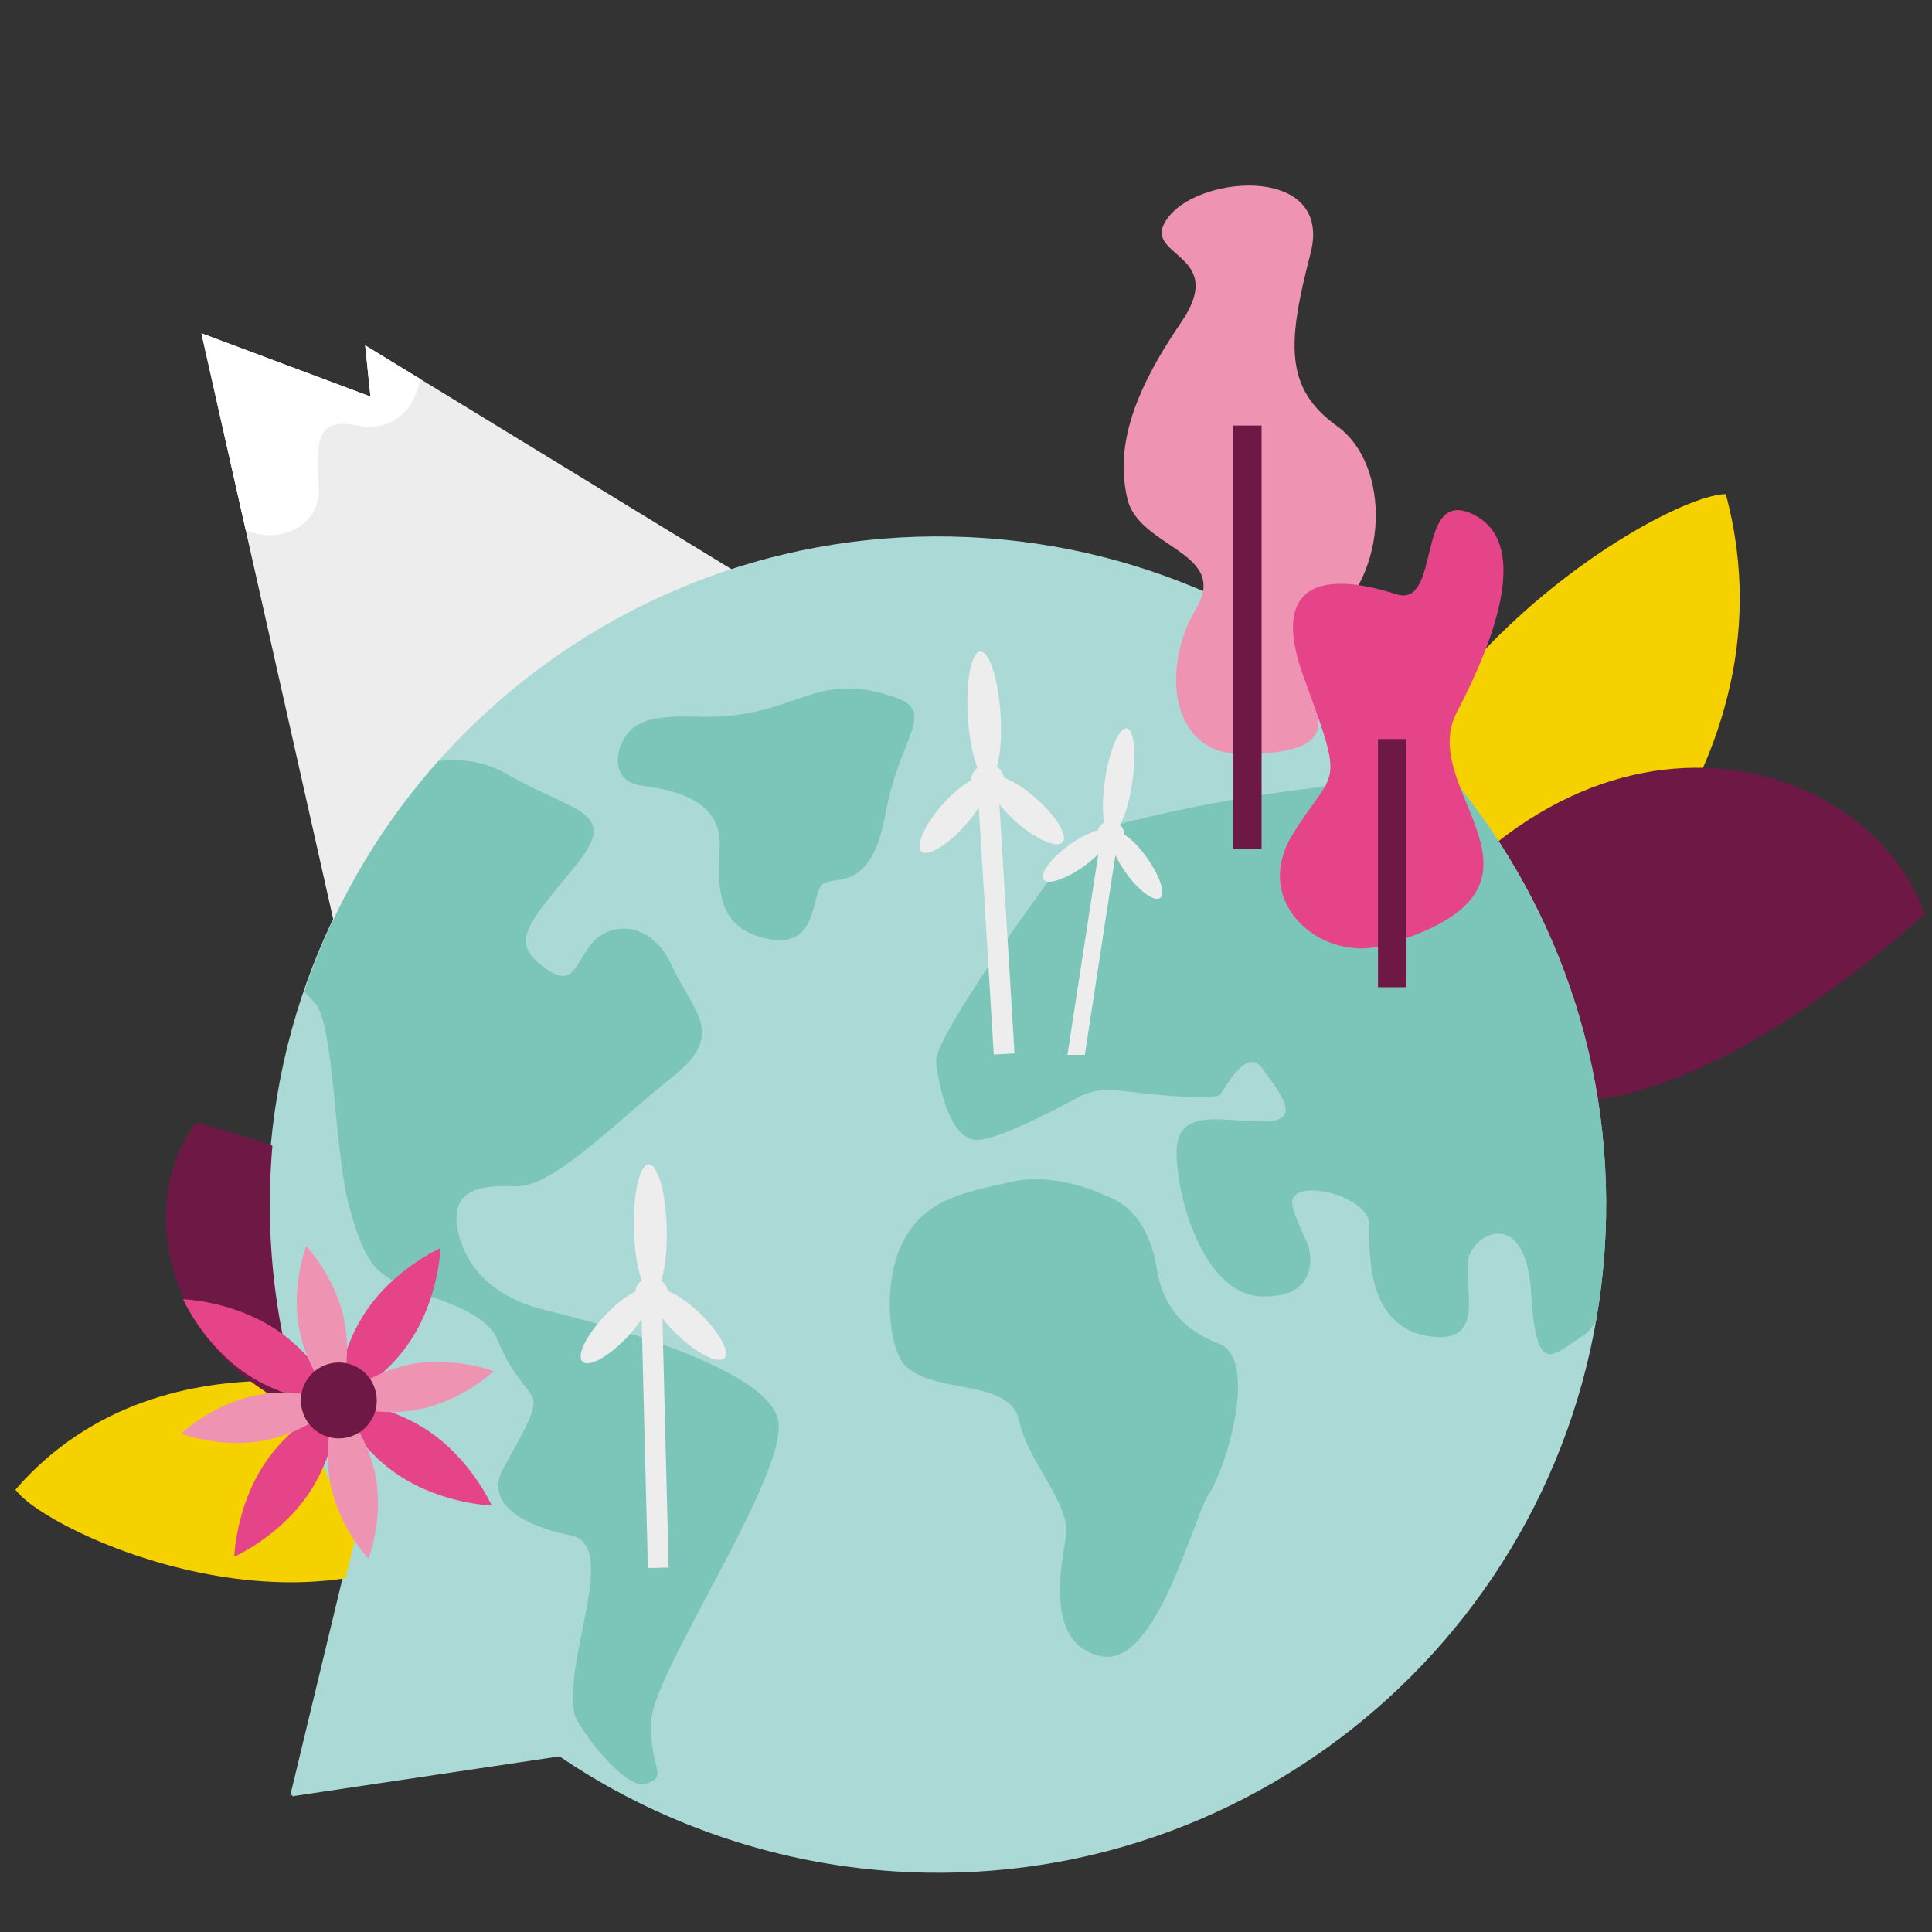
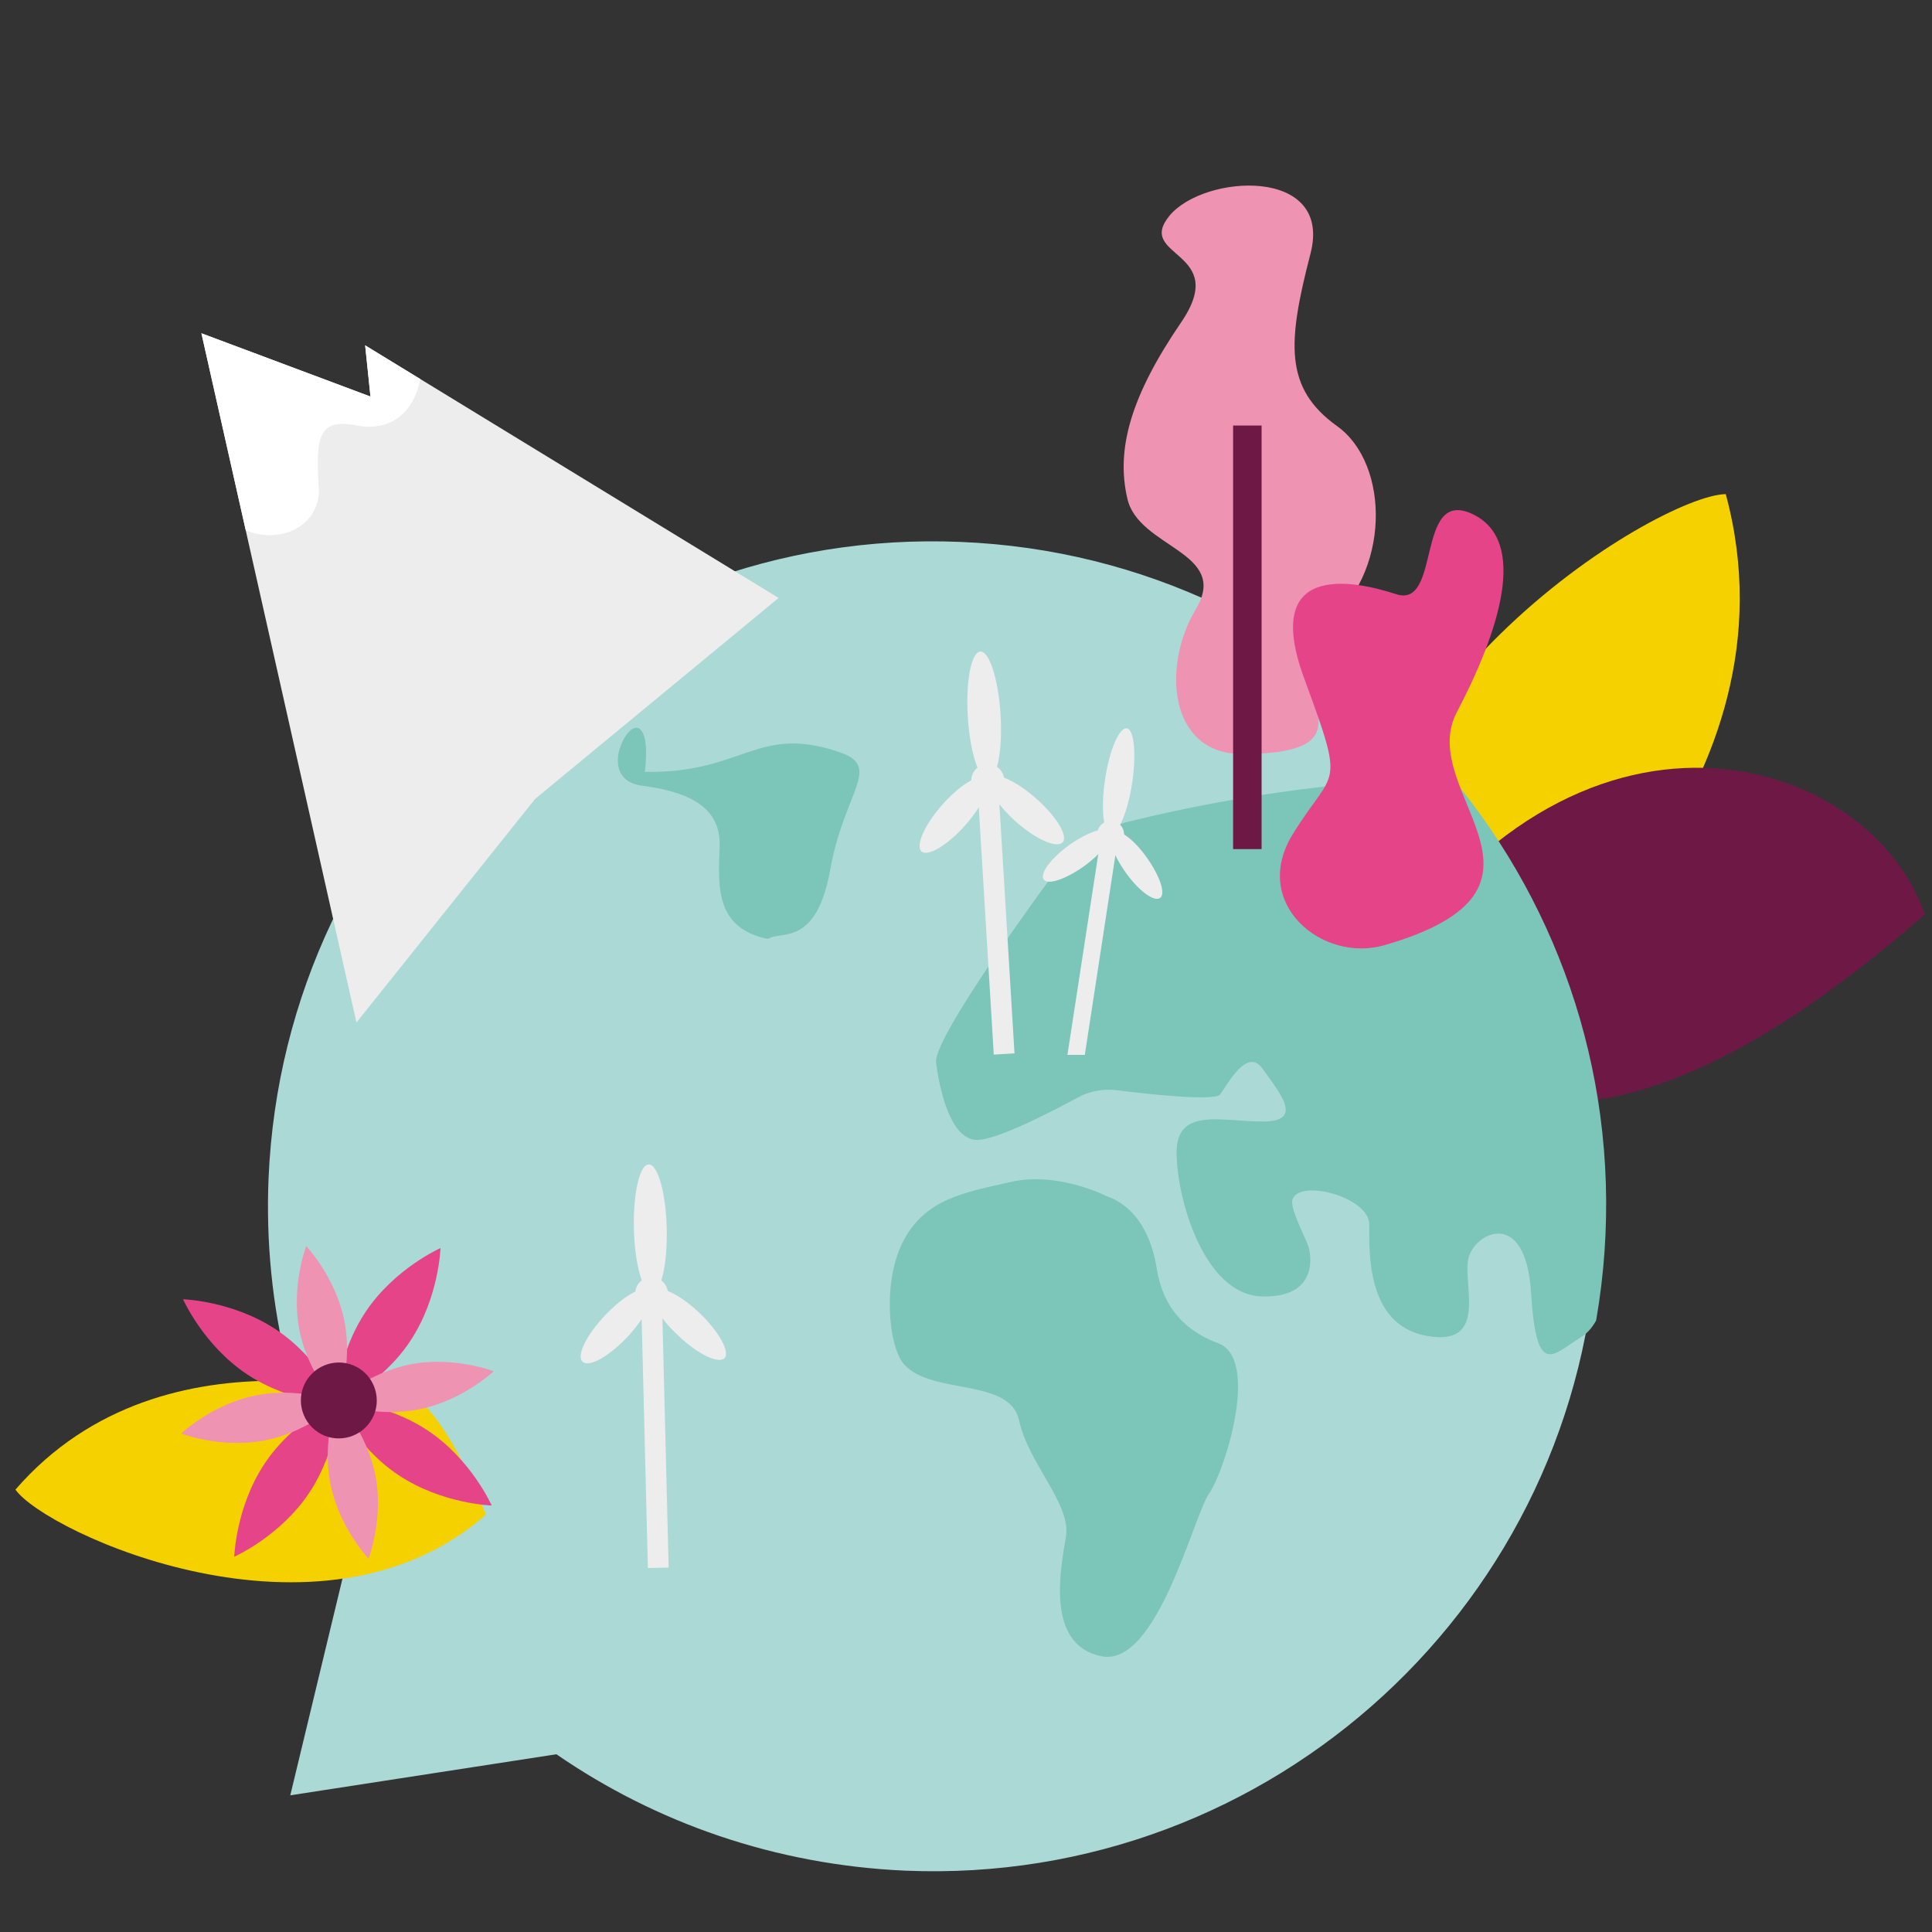
<svg xmlns="http://www.w3.org/2000/svg" xmlns:xlink="http://www.w3.org/1999/xlink" version="1.1" id="Ebene_1" x="0px" y="0px" viewBox="0 0 400 400" style="enable-background:new 0 0 400 400;" xml:space="preserve">
  <rect x="0" y="0" width="400" height="400" fill="#333333" stroke="none" />
  <style type="text/css">
	.klimaschutz-st0{fill:#ABD9D6;}
	.klimaschutz-st1{fill:#EDEDED;}
	.klimaschutz-st2{clip-path:url(#SVGID_00000112600123075206331310000014460426934462824619_);}
	.klimaschutz-st3{fill:#FFFFFF;}
	.klimaschutz-st4{fill:#F5D100;}
	.klimaschutz-st5{fill:#6E1945;}
	.klimaschutz-st6{clip-path:url(#SVGID_00000042015081773392476580000011888702955189462954_);}
	.klimaschutz-st7{fill:#7CC5B9;}
	.klimaschutz-st8{fill:#E64488;}
	.klimaschutz-st9{fill:#EF93B2;}
</style>
  <g id="XMLID_00000073716072893076323800000007923634265524224901_">
    <g>
      <path id="XMLID_00000031191061148636154770000017361577646923114903_" class="klimaschutz-st0" d="M55.6,244c-1.1,26.6,5.4,51.7,17.6,73.3    l-13.1,54.4l55.1-8.5c20.6,14.2,45.3,22.9,72.2,24.1c76,3.2,140.2-55.9,143.3-131.8c3.2-76-55.9-140.2-131.8-143.3    C123,109,58.8,168,55.6,244z" />
    </g>
  </g>
  <g id="XMLID_00000068652414300533938970000010766983806859047067_">
    <g>
      <polygon id="XMLID_00000155858304788826510040000011446934028745933243_" class="klimaschutz-st1" points="73.8,211.7 41.7,69 76.7,82.1     75.6,71.5 161.2,123.8 110.8,165.4   " />
    </g>
    <g>
      <defs>
        <polygon id="SVGID_1_" points="73.8,211.7 41.7,69 76.7,82.1 75.6,71.5 161.2,123.8 110.8,165.4    " />
      </defs>
      <clipPath id="SVGID_00000140006552689887083920000003652247153573446531_">
        <use xlink:href="#SVGID_1_" style="overflow:visible;" />
      </clipPath>
      <g id="XMLID_00000123407999951161143800000005032707282628343711_" style="clip-path:url(#SVGID_00000140006552689887083920000003652247153573446531_);">
        <path id="XMLID_00000018949424470244460280000016245476673917976465_" class="klimaschutz-st3" d="M38.2,97.6c11.5,20.1,28.5,13.9,27.8,3.4     c-0.7-10.6,0-14.5,7.9-12.9c9.4,1.8,14.4-6.2,13.2-15.8c-1.2-9.6-14.5-22.7-14.5-22.7l-47.9-3.9L38.2,97.6z" />
      </g>
    </g>
  </g>
  <g id="XMLID_00000119815684597635167640000016715874189546297760_">
    <g id="XMLID_00000158727001316290481500000015737295836123403140_">
      <path id="XMLID_00000150069183446050776910000018403310211872807869_" class="klimaschutz-st4" d="M87.4,290.5c0,0-52.8-18.3-84.2,17.9    c6.1,8.8,63.1,35.3,97.4,5.2C93.5,295.4,87.4,290.5,87.4,290.5z" />
    </g>
    <g id="XMLID_00000119077251279377262940000002525702060962581684_">
-       <path id="XMLID_00000119079871665319514310000002236380480839051424_" class="klimaschutz-st5" d="M98,298.3c0,0,30.3-42.7-57.4-65.9    C24.4,253.8,38.5,300.3,98,298.3z" />
-     </g>
+       </g>
  </g>
  <g id="XMLID_00000018935656637614288040000002975324995538258077_">
    <g id="XMLID_00000004526776427414694230000012154037674631724928_">
      <path id="XMLID_00000001638897644232962570000017564333141868187307_" class="klimaschutz-st4" d="M315.1,207.1c0,0,58.6-44.1,42.2-104.8    c-14,0.2-84.7,42.9-77.1,102.2C305.2,210.1,315.1,207.1,315.1,207.1z" />
    </g>
    <g id="XMLID_00000088816822308653964210000002554405606199772814_">
      <path id="XMLID_00000005965959442209976340000004952392164314057603_" class="klimaschutz-st5" d="M284.7,203.5c0,0,24.3,64.3,113.8-14.2    C387,155.9,326.1,137.1,284.7,203.5z" />
    </g>
  </g>
  <g id="XMLID_00000092431905728293755890000015004342047767728537_">
    <g>
-       <path id="XMLID_00000170986465186544438690000015173254564644103063_" class="klimaschutz-st0" d="M188,387.6c-26.7-1.2-51.3-9.9-71.9-24    l-55.6,8.3l13.3-54.4c-12.4-21.9-19-47.4-17.8-74.3c3.4-76.3,68.1-135.4,144.4-132c76.3,3.4,135.4,68.1,132,144.4    S264.3,391,188,387.6z" />
-     </g>
+       </g>
    <g>
      <defs>
        <path id="SVGID_00000155115857098330355160000008649884350166216087_" d="M188,387.6c-26.7-1.2-51.3-9.9-71.9-24l-55.6,8.3     l13.3-54.4c-12.4-21.9-19-47.4-17.8-74.3c3.4-76.3,68.1-135.4,144.4-132c76.3,3.4,135.4,68.1,132,144.4S264.3,391,188,387.6z" />
      </defs>
      <clipPath id="SVGID_00000055692343353225180910000017095799626003357843_">
        <use xlink:href="#SVGID_00000155115857098330355160000008649884350166216087_" style="overflow:visible;" />
      </clipPath>
      <g id="XMLID_00000163791921301915288920000008701699814394458529_" style="clip-path:url(#SVGID_00000055692343353225180910000017095799626003357843_);">
        <g id="XMLID_00000065047395073208579740000011870396964400704158_">
-           <path id="XMLID_00000114057217968209247390000018058071405467433863_" class="klimaschutz-st7" d="M72.5,165.1c0,0,17.4-13.4,32.3-4.9      s23.8,7.6,14,19.5s-13.1,15.3-6.4,20.4c6.7,5.2,6.7-1.2,10.5-5.2s12-4.3,16.3,5.2c4.3,9.4,11.3,14,0,22.9s-24.7,22.9-32.3,22.6      c-7.6-0.3-14.3,0.6-11.9,10.1c2.5,9.4,10.4,13.7,17.7,15.5s47.2,11.5,48.5,23.4c1.2,11.9-26.1,51.8-26.4,61.9      c-0.3,10.1,3.7,11-0.9,12.8c-4.6,1.8-15.6-13.4-15-14.9c0,0-1.1-2.7,0.9-13.1s5.3-22.1-1.6-23.4c-6.8-1.3-18.8-5.5-13.9-14.1      c4.8-8.6,7-12.4,5.9-14.6s-4.5-5-7.2-11.8s-16.1-9.1-20.5-11.6s-6.8-3.7-10.1-15.6c-3.3-11.9-3.1-37.7-7.1-42.4      s-7.5-7.3-7.5-7.3L72.5,165.1z" />
-         </g>
+           </g>
        <g id="XMLID_00000115490534805610978070000000065905301611526576_">
-           <path id="XMLID_00000072991118262550691450000012469669786416519089_" class="klimaschutz-st7" d="M128.3,155c0,0-2.4,6.8,4.8,7.7      c8.2,1.1,16.2,3.7,15.9,12.5c-0.4,8.8-0.7,17,10,19.2s8.8-9.6,11.4-11.4c2.6-1.8,10,1.8,12.9-14.4s10.9-21.3,1.8-24.3      c-17-5.8-19.8,4.5-40.2,4.1C134.9,148.1,130.3,149,128.3,155z" />
+           <path id="XMLID_00000072991118262550691450000012469669786416519089_" class="klimaschutz-st7" d="M128.3,155c0,0-2.4,6.8,4.8,7.7      c8.2,1.1,16.2,3.7,15.9,12.5c-0.4,8.8-0.7,17,10,19.2c2.6-1.8,10,1.8,12.9-14.4s10.9-21.3,1.8-24.3      c-17-5.8-19.8,4.5-40.2,4.1C134.9,148.1,130.3,149,128.3,155z" />
        </g>
        <g id="XMLID_00000147189087413868536610000010328159446628770188_">
          <path id="XMLID_00000153676821893859862180000007777627221002576793_" class="klimaschutz-st7" d="M233.7,170.1c-6.1,1.5-11.4,5.1-15.1,10.2      c-9,12.3-25.3,35.3-24.8,39.7c0.8,6,3,15.6,8.2,16c3.8,0.3,15.3-5.6,21.2-8.8c2.4-1.3,5.2-1.8,7.9-1.5c7,0.9,20.4,2.3,21.5,0.9      c1.5-1.9,5.6-10.1,8.9-5.2c3.4,4.8,8.6,10.8,0,10.8s-17.9-3-17.9,6.4s5.6,29.4,17.6,29.8c11.9,0.4,10.3-8.8,9.6-10.6      c-0.7-1.9-3.8-7.7-3.2-9.5c1.6-4.3,15.9-0.4,15.9,5.2s-0.7,20.9,12,23.1c12.7,2.2,7.3-10.6,8.5-16s11.9-10.8,13,7.1      s4.5,12.7,10.4,9.1c6-3.6,6.3-17.7,8.5-20c2.2-2.2,8.6-10.8,8.6-10.8l-24-84.2C320.7,161.7,284.6,157.6,233.7,170.1z" />
        </g>
        <g id="XMLID_00000010273423415682436920000006199319482258397615_">
          <path id="XMLID_00000098904484847636894200000011609274002668690343_" class="klimaschutz-st7" d="M229,247.6c0,0-10-5.1-19.7-2.9      c-9.7,2.2-17.5,3.5-22.1,11.9s-3.3,22.2,0,25.9c5.8,6.4,21.9,2.7,23.8,11.6c1.9,8.9,10.8,17.3,9.7,24s-4.3,22.4,7.3,24.8      s19.1-29.2,22.4-33.8c3.2-4.6,10.5-27.8,1.8-31c-8.6-3.2-11.7-9.3-12.7-15.4C238.8,258.1,236.5,250.2,229,247.6z" />
        </g>
      </g>
    </g>
  </g>
  <g id="XMLID_00000070107133010155206030000008617029764147331475_">
    <g id="XMLID_00000032612830142773338140000018140383499123529105_">
      <g id="XMLID_00000168083638958737199540000001487766186659437973_">
        <g id="XMLID_00000001659225976009889040000017297515844818060187_">
          <path id="XMLID_00000047025660861173967750000014659902189244820394_" class="klimaschutz-st8" d="M84.9,277.7c-6,9-15.5,13.2-15.5,13.2      s0.3-10.3,6.3-19.3s15.5-13.2,15.5-13.2S90.9,268.7,84.9,277.7z" />
        </g>
        <g id="XMLID_00000074441832118500207930000010997806277151674511_">
          <path id="XMLID_00000116216313663933744920000014416818312368344464_" class="klimaschutz-st8" d="M64,309.1c-6,9-15.5,13.2-15.5,13.2      s0.3-10.3,6.3-19.3s15.5-13.2,15.5-13.2S70,300.1,64,309.1z" />
        </g>
      </g>
      <g id="XMLID_00000044153339242773477050000017256902954894471059_">
        <g id="XMLID_00000050634790287262785780000003404873808011313580_">
          <path id="XMLID_00000026862275915558136280000017666835416921510331_" class="klimaschutz-st8" d="M57.2,275.3c9,6,13.2,15.5,13.2,15.5      s-10.3-0.3-19.3-6.3S37.9,269,37.9,269S48.2,269.3,57.2,275.3z" />
        </g>
        <g id="XMLID_00000149365379911546702650000006533895809451506094_">
          <path id="XMLID_00000078028964121612085710000010393260248648908200_" class="klimaschutz-st8" d="M88.6,296.2c9,6,13.2,15.5,13.2,15.5      s-10.3-0.3-19.3-6.3s-13.2-15.5-13.2-15.5S79.6,290.2,88.6,296.2z" />
        </g>
      </g>
      <g id="XMLID_00000025421267263200872070000003587900695271885481_">
        <g id="XMLID_00000181078574209344145880000006650627876750792340_">
          <path id="XMLID_00000115474951033392060110000013283642390654823103_" class="klimaschutz-st9" d="M71.3,273.5c1.8,9.1-1.4,17.4-1.4,17.4      s-6.1-6.4-7.9-15.5c-1.8-9.1,1.4-17.4,1.4-17.4S69.5,264.4,71.3,273.5z" />
        </g>
        <g id="XMLID_00000116235731954819142880000005321130520857683130_">
          <path id="XMLID_00000100374889714419571230000004493453370342552754_" class="klimaschutz-st9" d="M77.7,305.3c1.8,9.1-1.4,17.4-1.4,17.4      s-6.1-6.4-7.9-15.5s1.4-17.4,1.4-17.4S75.8,296.2,77.7,305.3z" />
        </g>
      </g>
      <g id="XMLID_00000099642914146092101950000009148808554728495801_">
        <g id="XMLID_00000072963962058998921420000015565075120192056722_">
          <path id="XMLID_00000061434827541780658390000016050095699257656967_" class="klimaschutz-st9" d="M53,288.9c9.1-1.8,17.4,1.4,17.4,1.4      s-6.4,6.1-15.5,7.9s-17.4-1.4-17.4-1.4S43.9,290.7,53,288.9z" />
        </g>
        <g id="XMLID_00000054988468276978758290000005993422904771946906_">
          <path id="XMLID_00000060717969198262823660000018427285496266397058_" class="klimaschutz-st9" d="M84.8,282.5c9.1-1.8,17.4,1.4,17.4,1.4      s-6.4,6.1-15.5,7.9s-17.4-1.4-17.4-1.4S75.7,284.4,84.8,282.5z" />
        </g>
      </g>
    </g>
    <g id="XMLID_00000128469895082010074030000003261655879542873509_">
      <path id="XMLID_00000099628719540700216740000014727375649424212146_" class="klimaschutz-st5" d="M76.7,294.3c-2.4,3.6-7.3,4.6-10.9,2.2    s-4.6-7.3-2.2-10.9s7.3-4.6,10.9-2.2C78.1,285.8,79.1,290.7,76.7,294.3z" />
    </g>
  </g>
  <g id="XMLID_00000129206454191374292310000009401268418134476962_">
    <g id="XMLID_00000026162504002772029030000000049046802394438583_">
      <path id="XMLID_00000166635937325686976510000004459730598189500603_" class="klimaschutz-st9" d="M257.1,156.1c-15.1,0-16.6-18.2-9.5-30    c7.1-11.9-11.9-12.6-14.2-22.9c-2.4-10.3,0.8-21.3,11.1-36.4c10.3-15-9.5-13.4-2.4-22.1s34-10.3,29.2,7.9    c-4.7,18.2-5.5,27.7,5.5,35.6c11.1,7.9,11.1,30.8-2.4,41.1C261,139.5,288.7,156.1,257.1,156.1z" />
    </g>
    <g id="XMLID_00000162325361340532882270000010833831802338248074_">
      <rect id="XMLID_00000147187298845854364060000000291679410843705002_" x="255.3" y="88.1" class="klimaschutz-st5" width="5.9" height="87.7" />
    </g>
  </g>
  <g id="XMLID_00000126292688641215546480000015336286153449741191_">
    <g id="XMLID_00000116233401017928358800000002732741363070634913_">
      <path id="XMLID_00000137828621873397698620000012789457062894614424_" class="klimaschutz-st8" d="M286.6,195.7c-12.9,3.7-27.7-8.7-19-22.9    s11.1-8.7,2.4-32.4s9.5-20.5,19-17.4c9.5,3.2,4-22.1,15.8-16.6s5.5,24.5-3.2,41.1S327.7,183.8,286.6,195.7z" />
    </g>
    <g id="XMLID_00000017489927930284806850000006942150678258550197_">
-       <rect id="XMLID_00000030487656252546506800000001239931338327684259_" x="285.3" y="153" class="klimaschutz-st5" width="5.9" height="51.4" />
-     </g>
+       </g>
  </g>
  <g id="XMLID_00000056411005967866254380000006264086588797299134_">
    <g id="XMLID_00000042724003669286576400000008789644466578857348_">
      <g id="XMLID_00000008139717187595681610000018239685207157491597_">
        <ellipse id="XMLID_00000086680998446310849260000003049182966743825797_" transform="matrix(0.998 -6.054446e-02 6.054446e-02 0.998 -8.599 12.611)" class="klimaschutz-st1" cx="203.8" cy="148.2" rx="3.4" ry="13.3" />
      </g>
      <g id="XMLID_00000099633239321795643210000008648057557660917909_">
        <path id="XMLID_00000018944150135011537550000000257708538464318618_" class="klimaschutz-st1" d="M199.9,170.8c-3.7,4.2-7.8,6.6-9.1,5.5     c-1.3-1.2,0.6-5.5,4.3-9.7s7.8-6.6,9.1-5.5C205.5,162.2,203.6,166.6,199.9,170.8z" />
      </g>
      <g id="XMLID_00000108311273552291708570000005287947024818456474_">
        <path id="XMLID_00000003103532967517279250000015813523843846179001_" class="klimaschutz-st1" d="M210.3,170.1c4.2,3.7,8.5,5.6,9.7,4.3     s-1.3-5.4-5.5-9.1c-4.2-3.7-8.5-5.6-9.7-4.3C203.7,162.3,206.2,166.4,210.3,170.1z" />
      </g>
      <g id="XMLID_00000065058993466963742380000007452079075217608082_">
        <path id="XMLID_00000026135551289805923870000016581443472776130197_" class="klimaschutz-st1" d="M207.9,161.4c0.1,1.9-1.3,3.5-3.2,3.6     s-3.5-1.3-3.6-3.2s1.3-3.5,3.2-3.6C206.2,158.1,207.8,159.5,207.9,161.4z" />
      </g>
    </g>
    <g id="XMLID_00000091723223662455224740000005740114356425711772_">
      <rect id="XMLID_00000179646641008643591230000017177284575820203943_" x="204.1" y="162.8" transform="matrix(0.998 -6.055068e-02 6.055068e-02 0.998 -11.16 12.839)" class="klimaschutz-st1" width="4.3" height="55.5" />
    </g>
  </g>
  <g id="XMLID_00000180346816890993300850000018229382173317168054_">
    <g id="XMLID_00000156549951107037746610000008598145254341981827_">
      <path id="XMLID_00000027578742525094659090000014736059956401090738_" class="klimaschutz-st1" d="M234.4,162.1c-0.9,6-2.9,10.7-4.5,10.5    c-1.5-0.2-2-5.3-1.1-11.3s2.9-10.7,4.5-10.5C234.8,151,235.3,156.1,234.4,162.1z" />
    </g>
    <g id="XMLID_00000053542246911295726320000015273860780388076708_">
      <path id="XMLID_00000042735576944716984760000007247096550830375615_" class="klimaschutz-st1" d="M224.5,179.3c-3.8,2.7-7.5,4-8.4,2.8    s1.5-4.4,5.2-7.1c3.8-2.7,7.5-4,8.4-2.8C230.6,173.4,228.2,176.6,224.5,179.3z" />
    </g>
    <g id="XMLID_00000075162796562532258670000018369096201133671310_">
      <path id="XMLID_00000039109752140083038910000015758803794471831220_" class="klimaschutz-st1" d="M233.1,180.7c2.7,3.8,5.9,6.1,7.1,5.2    c1.2-0.9-0.1-4.6-2.8-8.4c-2.7-3.8-5.9-6.1-7.1-5.2C229.1,173.2,230.4,176.9,233.1,180.7z" />
    </g>
    <g id="XMLID_00000023999462286340980120000010228776768972878513_">
      <path id="XMLID_00000003808038638222960780000014935676932039994011_" class="klimaschutz-st1" d="M232.7,173.2c-0.2,1.5-1.7,2.6-3.2,2.3    c-1.5-0.2-2.6-1.7-2.3-3.2c0.2-1.5,1.7-2.6,3.2-2.3C231.9,170.2,232.9,171.6,232.7,173.2z" />
    </g>
  </g>
  <polygon class="klimaschutz-st1" points="224.6,218.4 231.4,174 227.9,173.5 221,218.4 " />
  <g id="XMLID_00000114045316085131485990000012962038815999486651_">
    <g id="XMLID_00000151534853650600772440000003585247075524246180_">
      <g id="XMLID_00000116226819183949949770000009308446429845199239_">
        <ellipse id="XMLID_00000169553308157772528810000011082385851809056182_" transform="matrix(1 -2.506603e-02 2.506603e-02 1 -6.332 3.454)" class="klimaschutz-st1" cx="134.6" cy="254.3" rx="3.4" ry="13.3" />
      </g>
      <g id="XMLID_00000163069593977535259890000014678054665336865159_">
        <path id="XMLID_00000021112945857733731920000007749099247585778834_" class="klimaschutz-st1" d="M129.9,276.8c-3.9,4.1-8,6.4-9.3,5.1     c-1.3-1.2,0.8-5.5,4.7-9.6s8-6.4,9.3-5.1C135.8,268.5,133.7,272.7,129.9,276.8z" />
      </g>
      <g id="XMLID_00000029735005469064543850000005136091223363296170_">
        <path id="XMLID_00000145052455046680710910000007127193987951320497_" class="klimaschutz-st1" d="M140.4,276.5c4.1,3.9,8.3,5.9,9.6,4.7     c1.2-1.3-1.1-5.4-5.1-9.3c-4.1-3.9-8.3-5.9-9.6-4.7C134,268.5,136.3,272.7,140.4,276.5z" />
      </g>
      <g id="XMLID_00000068646477614947099390000016263969995811781021_">
        <path id="XMLID_00000085951855876157564750000017424628434716788134_" class="klimaschutz-st1" d="M138.3,267.7c0,1.9-1.4,3.4-3.3,3.5     c-1.9,0-3.4-1.4-3.5-3.3c0-1.9,1.4-3.4,3.3-3.5C136.7,264.4,138.2,265.9,138.3,267.7z" />
      </g>
    </g>
    <g id="XMLID_00000108289782952748070440000001618317873930283958_">
      <rect id="XMLID_00000057851236489339170930000001197112154225144246_" x="133.4" y="269" transform="matrix(1 -2.507228e-02 2.507228e-02 1 -7.398 3.492)" class="klimaschutz-st1" width="4.3" height="55.5" />
    </g>
  </g>
</svg>